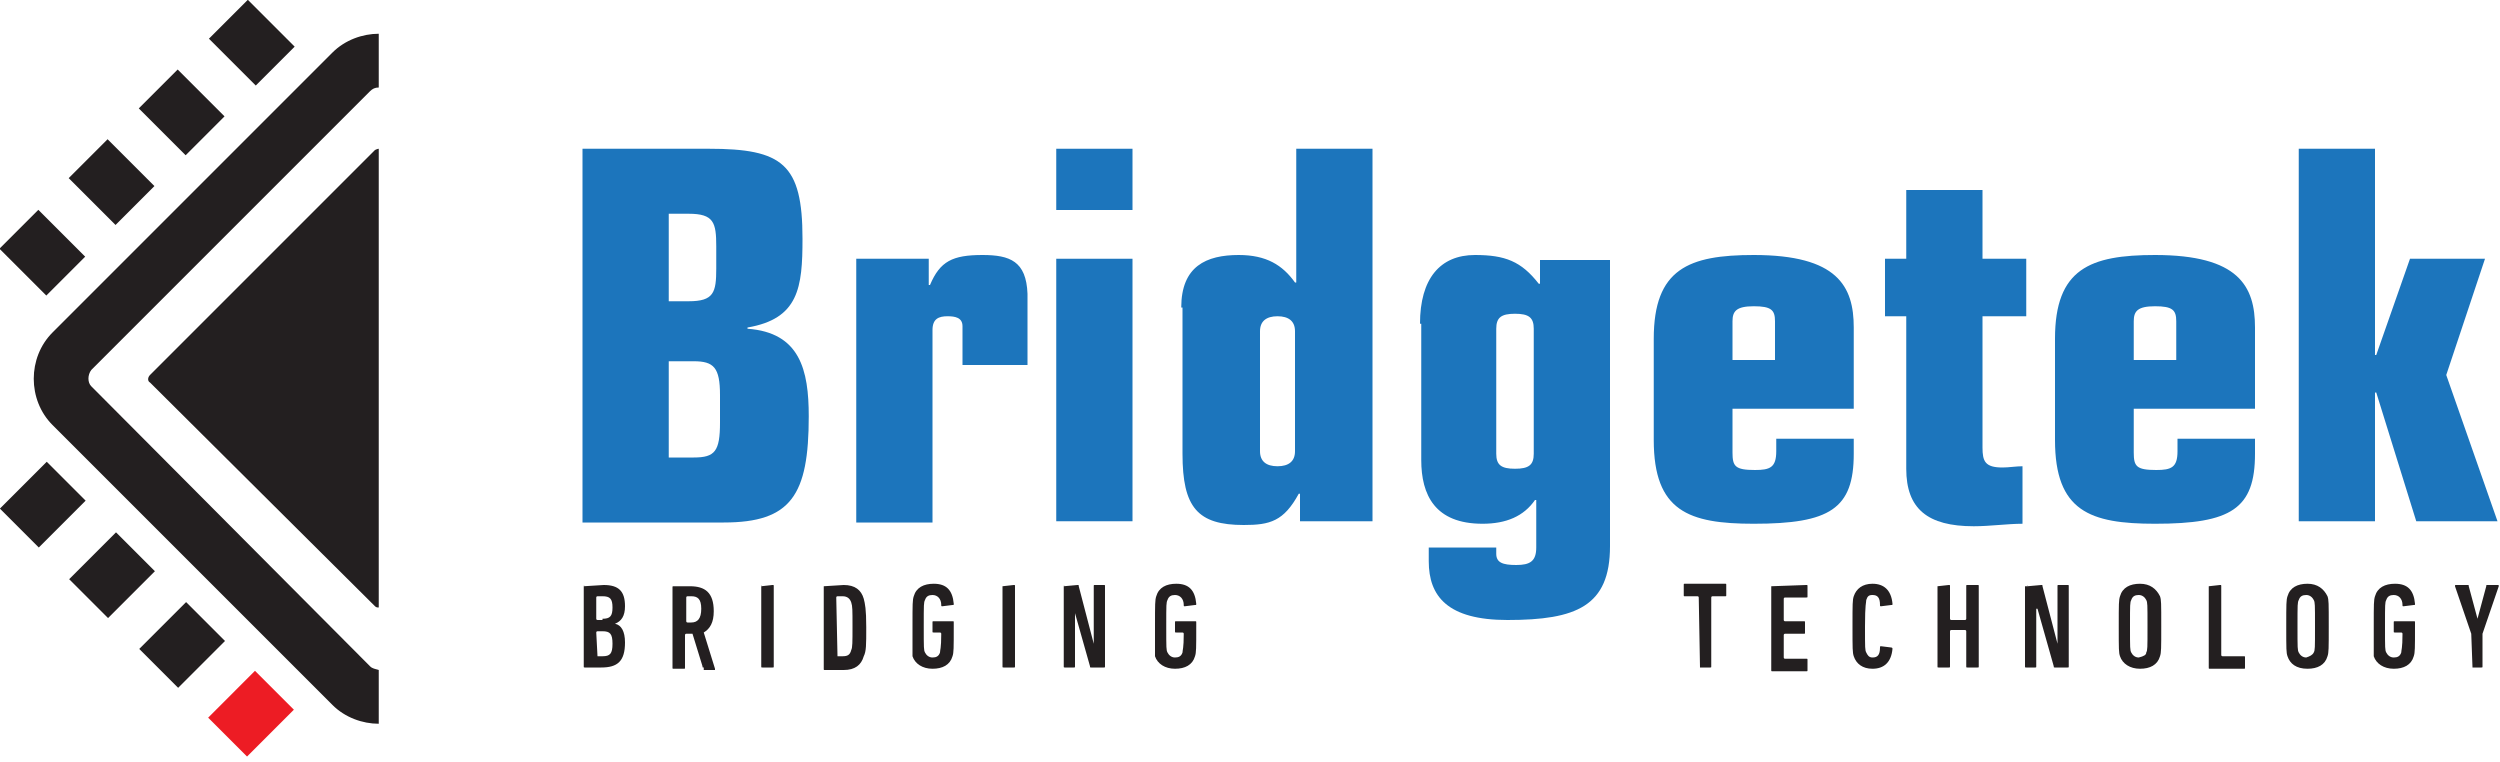
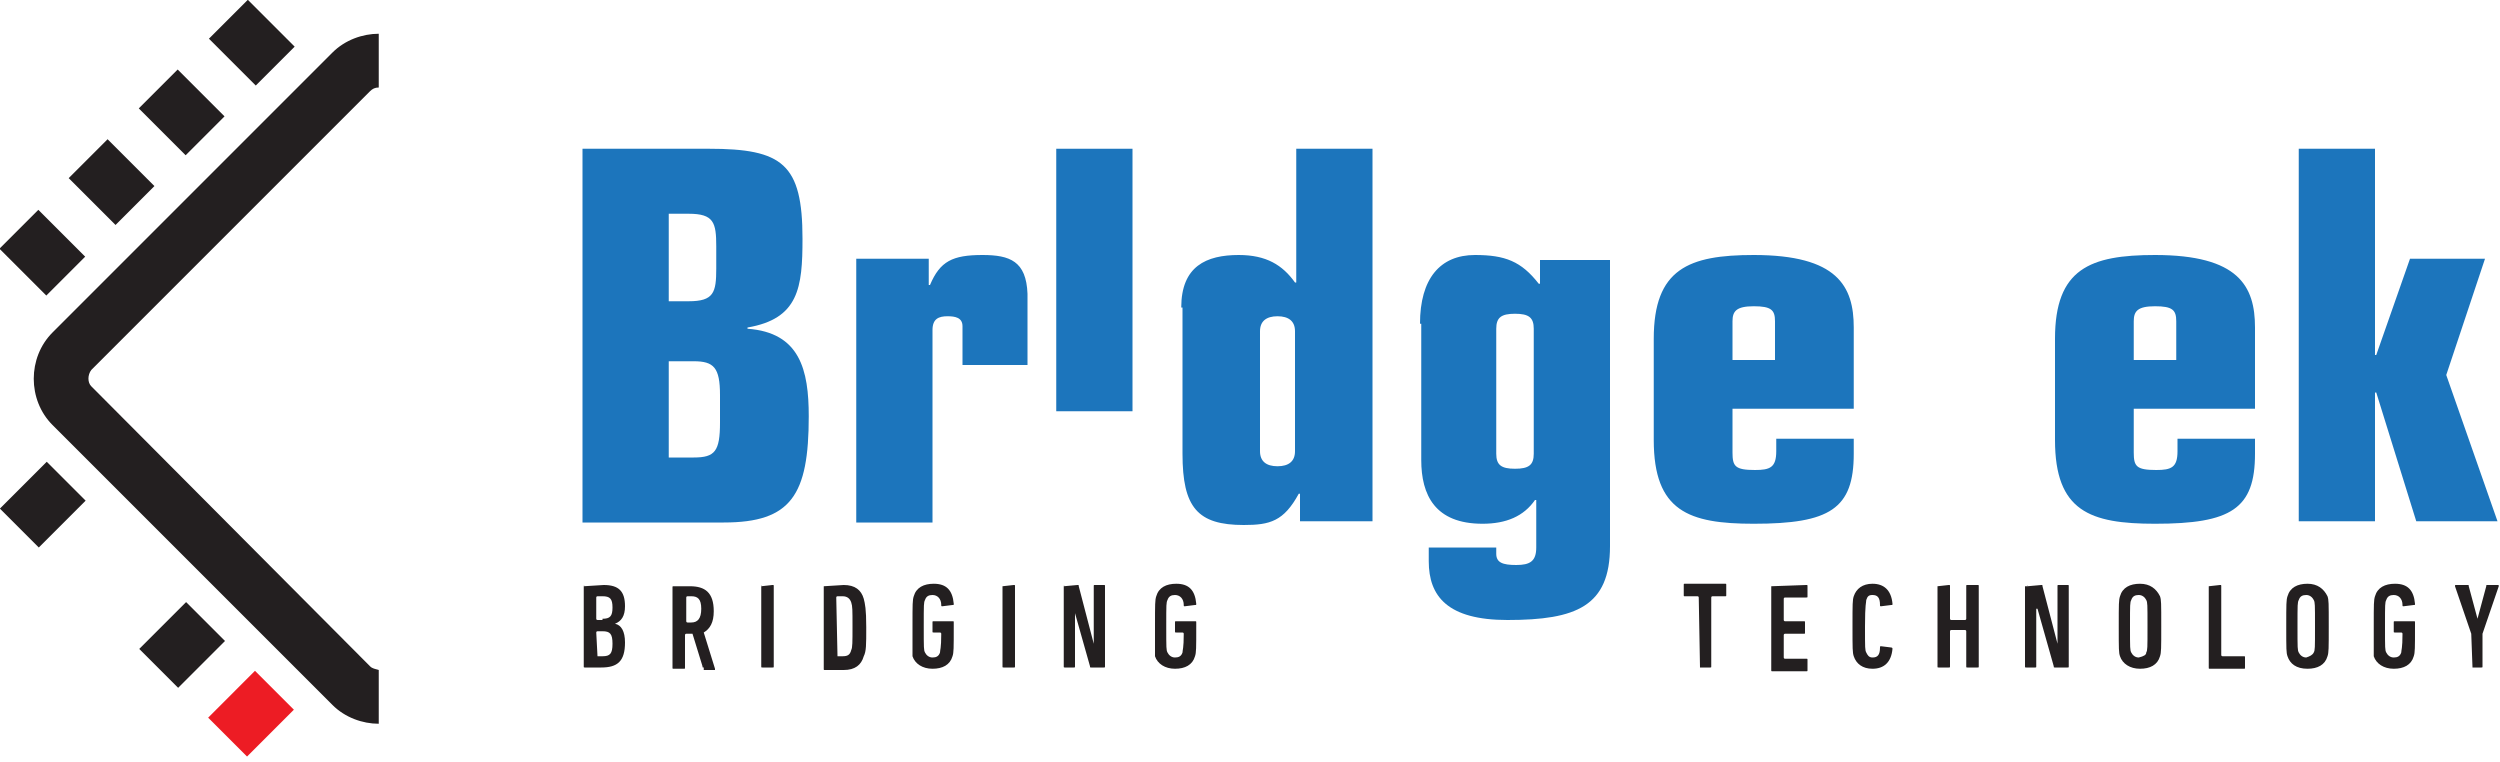
<svg xmlns="http://www.w3.org/2000/svg" id="Layer_1" viewBox="0 0 200 61">
  <style>.st0{fill:#231f20}.st1{fill:#ed1c24}.st2{fill:#1c75bc}</style>
  <path id="XMLID_91_" class="st0" d="M29.6 53.3L7.3 30.9c-.3-.3-.3-.9 0-1.3L29.6 7.3c.2-.2.4-.3.7-.3V2.7c-1.3 0-2.7.5-3.7 1.5L4.2 26.6c-2 2-2 5.4 0 7.4l22.4 22.4c1 1 2.4 1.5 3.7 1.5v-4.3c-.3-.1-.5-.1-.7-.3" />
-   <path id="XMLID_90_" class="st0" d="M30 12L12 30c-.2.2-.2.5 0 .6l18 17.9c.1.1.2.1.3.1V11.9c-.1 0-.3.1-.3.1" />
  <path id="XMLID_89_" transform="rotate(45.001 3.4 20.13)" class="st0" d="M.8 18h5.3v4.4H.8z" />
  <path id="XMLID_88_" transform="rotate(45.001 8.976 14.553)" class="st0" d="M6.3 12.4h5.3v4.4H6.3z" />
  <path id="XMLID_87_" transform="rotate(45.001 14.553 8.975)" class="st0" d="M11.9 6.8h5.3v4.4h-5.3z" />
  <path id="XMLID_86_" transform="rotate(45.004 20.13 3.399)" class="st0" d="M17.5 1.2h5.3v4.4h-5.3z" />
  <path id="XMLID_85_" transform="rotate(-44.992 3.4 40.42)" class="st0" d="M.8 38.2h5.3v4.4H.8z" />
-   <path id="XMLID_84_" transform="rotate(-45.001 8.976 45.993)" class="st0" d="M6.3 43.8h5.3v4.4H6.3z" />
  <path id="XMLID_83_" transform="rotate(-44.992 14.556 51.574)" class="st0" d="M11.9 49.4h5.3v4.4h-5.3z" />
  <path id="XMLID_82_" transform="rotate(-135.008 20.129 57.147)" class="st1" d="M18 54.5h4.4v5.3H18z" />
  <path class="st0" d="M46.7 46.9c0-.1.1-.1 0 0l1.6-.1c1.2 0 1.7.5 1.7 1.7 0 .8-.3 1.2-.8 1.4.5.1.8.6.8 1.5 0 1.5-.6 2-1.9 2h-1.3c-.1 0-.1 0-.1-.1v-6.4zm1.5 2.6c.6 0 .8-.2.8-.9s-.2-.9-.8-.9h-.4s-.1 0-.1.1v1.7s0 .1.1.1h.4zm-.4 3h.4c.6 0 .8-.2.8-1s-.2-1-.8-1h-.4s-.1 0-.1.1l.1 1.9c0-.1 0 0 0 0M56.3 53.4c-.1 0-.1 0-.1-.1l-.8-2.6h-.5s-.1 0-.1.1v2.6c0 .1 0 .1-.1.1h-.8c-.1 0-.1 0-.1-.1V47c0-.1 0-.1.1-.1h1.3c1.2 0 1.9.5 1.9 2 0 .9-.3 1.4-.8 1.7l.9 2.9v.1h-.9zm-.2-4.7c0-.8-.3-1-.8-1H55s-.1 0-.1.1v1.9s0 .1.1.1h.3c.5 0 .8-.3.8-1.1" />
  <path id="XMLID_76_" class="st0" d="M60.9 46.9c0-.1.1-.1 0 0l.9-.1c.1 0 .1 0 .1.1v6.4c0 .1 0 .1-.1.1H61c-.1 0-.1 0-.1-.1v-6.4z" />
  <path class="st0" d="M65.9 46.9c0-.1 0-.1 0 0l1.6-.1c.9 0 1.4.4 1.6 1.1.1.4.2.8.2 2.3 0 1.4 0 1.9-.2 2.3-.2.7-.7 1.1-1.6 1.1H66c-.1 0-.1 0-.1-.1v-6.6zm1.1 5.6h.4c.4 0 .6-.1.7-.5.1-.2.1-.6.1-1.9 0-1.3 0-1.6-.1-1.9-.1-.3-.3-.5-.7-.5H67s-.1 0-.1.1l.1 4.7c-.1-.1 0 0 0 0" />
  <path id="XMLID_73_" class="st0" d="M73 50.1c0-1.8 0-2.1.1-2.4.2-.7.8-1 1.6-1 1 0 1.5.5 1.6 1.6 0 .1 0 .1-.1.1l-.8.1c-.1 0-.1 0-.1-.1 0-.5-.3-.8-.7-.8-.3 0-.5.1-.6.4-.1.2-.1.3-.1 2.1s0 1.9.1 2.1c.1.2.3.4.6.4s.5-.1.6-.4c0-.2.1-.3.1-1.5 0 0 0-.1-.1-.1h-.5c-.1 0-.1 0-.1-.1v-.7c0-.1 0-.1.1-.1h1.5c.1 0 .1 0 .1.1v.3c0 1.8 0 2.1-.1 2.4-.2.7-.8 1-1.6 1s-1.4-.4-1.6-1v-2.4" />
  <path id="XMLID_72_" class="st0" d="M80.2 46.9c0-.1 0-.1 0 0l.9-.1c.1 0 .1 0 .1.1v6.4c0 .1 0 .1-.1.1h-.8c-.1 0-.1 0-.1-.1v-6.4z" />
  <path id="XMLID_71_" class="st0" d="M85.1 46.9c0-.1.1-.1 0 0l1.1-.1c.1 0 .1 0 .1.1l1.2 4.6v-4.6c0-.1 0-.1.1-.1h.7c.1 0 .1 0 .1.1v6.4c0 .1 0 .1-.1.1h-1c-.1 0-.1 0-.1-.1l-1.3-4.6h.1v4.6c0 .1 0 .1-.1.1h-.7c-.1 0-.1 0-.1-.1v-6.4z" />
  <path id="XMLID_70_" class="st0" d="M92.4 50.1c0-1.8 0-2.1.1-2.4.2-.7.8-1 1.6-1 1 0 1.5.5 1.6 1.6 0 .1 0 .1-.1.1l-.8.1c-.1 0-.1 0-.1-.1 0-.5-.3-.8-.7-.8-.3 0-.5.1-.6.4-.1.2-.1.3-.1 2.1s0 1.9.1 2.1c.1.2.3.4.6.4s.5-.1.6-.4c0-.2.1-.3.1-1.5 0 0 0-.1-.1-.1h-.5c-.1 0-.1 0-.1-.1v-.7c0-.1 0-.1.1-.1h1.5c.1 0 .1 0 .1.1v.3c0 1.8 0 2.1-.1 2.4-.2.7-.8 1-1.6 1s-1.4-.4-1.6-1v-2.4" />
  <path id="XMLID_69_" class="st0" d="M136 53.4s-.1 0 0 0l-.1-5.6s0-.1-.1-.1h-1c-.1 0-.1 0-.1-.1v-.8c0-.1 0-.1.1-.1h3.2c.1 0 .1 0 .1.1v.8c0 .1 0 .1-.1.1h-1s-.1 0-.1.1v5.5c0 .1 0 .1-.1.1h-.8z" />
  <path id="XMLID_68_" class="st0" d="M141.7 46.9c0-.1 0-.1 0 0l2.8-.1c.1 0 .1 0 .1.1v.8c0 .1 0 .1-.1.1h-1.7s-.1 0-.1.1v1.7s0 .1.1.1h1.5c.1 0 .1 0 .1.1v.8c0 .1 0 .1-.1.1h-1.5s-.1 0-.1.1v1.8s0 .1.1.1h1.7c.1 0 .1 0 .1.1v.8c0 .1 0 .1-.1.1h-2.7c-.1 0-.1 0-.1-.1v-6.7z" />
  <path id="XMLID_67_" class="st0" d="M148.2 50.1c0-1.8 0-2.1.1-2.4.2-.6.7-1 1.5-1 .9 0 1.5.5 1.6 1.6 0 .1 0 .1-.1.1l-.8.1c-.1 0-.1 0-.1-.1 0-.6-.2-.8-.6-.8-.3 0-.4.1-.5.4 0 .2-.1.3-.1 2.1s0 1.9.1 2.1c.1.2.2.4.5.4.4 0 .6-.2.6-.8 0-.1 0-.1.1-.1l.8.1c.1 0 .1.1.1.1-.1 1.1-.7 1.6-1.6 1.6-.8 0-1.3-.4-1.5-1-.1-.3-.1-.6-.1-2.4" />
  <path id="XMLID_66_" class="st0" d="M155 46.9c0-.1 0-.1 0 0l.9-.1c.1 0 .1 0 .1.1v2.6s0 .1.1.1h1.1s.1 0 .1-.1v-2.6c0-.1 0-.1.1-.1h.8c.1 0 .1 0 .1.1v6.4c0 .1 0 .1-.1.1h-.8c-.1 0-.1 0-.1-.1v-2.8s0-.1-.1-.1h-1.1s-.1 0-.1.1v2.8c0 .1 0 .1-.1.1h-.8c-.1 0-.1 0-.1-.1v-6.4z" />
  <path id="XMLID_65_" class="st0" d="M162.2 46.9c0-.1.1-.1 0 0l1.1-.1c.1 0 .1 0 .1.1l1.2 4.6v-4.6c0-.1 0-.1.1-.1h.7c.1 0 .1 0 .1.1v6.4c0 .1 0 .1-.1.1h-1c-.1 0-.1 0-.1-.1l-1.3-4.6h-.1v4.6c0 .1 0 .1-.1.1h-.7c-.1 0-.1 0-.1-.1v-6.4z" />
  <path class="st0" d="M169.6 52.5c-.1-.3-.1-.5-.1-2.4 0-1.8 0-2.1.1-2.4.2-.7.8-1 1.6-1s1.3.4 1.6 1c.1.3.1.5.1 2.4 0 1.8 0 2.1-.1 2.4-.2.7-.8 1-1.6 1s-1.4-.4-1.6-1m2.1-.3c.1-.2.1-.3.1-2.1s0-1.9-.1-2.1c-.1-.2-.3-.4-.6-.4s-.5.1-.6.4c-.1.2-.1.3-.1 2.1s0 1.9.1 2.1c.1.2.3.4.6.4.4-.1.6-.2.6-.4" />
  <path id="XMLID_62_" class="st0" d="M176.7 46.9c0-.1 0-.1 0 0l.9-.1c.1 0 .1 0 .1.1v5.5s0 .1.1.1h1.7c.1 0 .1 0 .1.1v.8c0 .1 0 .1-.1.1h-2.7c-.1 0-.1 0-.1-.1v-6.5z" />
  <path class="st0" d="M183 52.5c-.1-.3-.1-.5-.1-2.4 0-1.8 0-2.1.1-2.4.2-.7.8-1 1.6-1s1.3.4 1.6 1c.1.3.1.5.1 2.4 0 1.8 0 2.1-.1 2.4-.2.7-.8 1-1.6 1-.9 0-1.4-.4-1.6-1m2.1-.3c.1-.2.1-.3.1-2.1s0-1.9-.1-2.1c-.1-.2-.3-.4-.6-.4s-.5.1-.6.4c-.1.2-.1.3-.1 2.1s0 1.9.1 2.1c.1.2.3.4.6.4.3-.1.5-.2.6-.4" />
  <g>
    <path id="XMLID_59_" class="st0" d="M189.9 50.1c0-1.8 0-2.1.1-2.4.2-.7.8-1 1.6-1 1 0 1.5.5 1.6 1.6 0 .1 0 .1-.1.1l-.8.1c-.1 0-.1 0-.1-.1 0-.5-.3-.8-.7-.8-.3 0-.5.1-.6.4-.1.2-.1.3-.1 2.1s0 1.9.1 2.1c.1.2.3.4.6.4s.5-.1.6-.4c0-.2.1-.3.1-1.5 0 0 0-.1-.1-.1h-.5c-.1 0-.1 0-.1-.1v-.7c0-.1 0-.1.1-.1h1.5c.1 0 .1 0 .1.1v.3c0 1.8 0 2.1-.1 2.4-.2.7-.8 1-1.6 1s-1.4-.4-1.6-1v-2.4" />
    <path id="XMLID_58_" class="st0" d="M197.8 53.4c-.1 0-.1 0 0 0l-.1-2.7-1.3-3.8c0-.1 0-.1.1-.1h.9c.1 0 .1 0 .1.1l.7 2.6.7-2.6c0-.1 0-.1.1-.1h.8c.1 0 .1 0 .1.1l-1.3 3.8v2.6c0 .1 0 .1-.1.1h-.7z" />
  </g>
  <g>
    <path class="st2" d="M46.6 11.9h10.1c5.9 0 7.5 1.2 7.5 7.2 0 3.9-.3 6.4-4.4 7.1v.1c4.2.3 4.9 3.3 4.9 7 0 6.3-1.4 8.5-6.8 8.5H46.6V11.9zm6.9 12.2h1.6c2 0 2.2-.7 2.2-2.6v-1.8c0-1.9-.2-2.6-2.2-2.6h-1.6v7zm0 12.5h2c1.7 0 2.1-.5 2.1-2.8v-2.2c0-2.2-.5-2.7-2.1-2.7h-2v7.7z" />
    <path id="XMLID_54_" class="st2" d="M68.5 20.7h5.8v2.1h.1c.8-1.9 1.8-2.4 4.2-2.4 2.2 0 3.5.5 3.6 3.1v5.7H77v-3.1c0-.7-.6-.8-1.2-.8-.7 0-1.2.2-1.2 1.1v15.4h-6.1V20.7z" />
  </g>
-   <path class="st2" d="M84.5 11.9h6.1v4.9h-6.1v-4.9zm0 8.8h6.1v21h-6.1v-21z" />
+   <path class="st2" d="M84.5 11.9h6.1v4.9h-6.1v-4.9zh6.1v21h-6.1v-21z" />
  <g>
    <path class="st2" d="M94.5 24.6c0-3.3 2-4.2 4.6-4.2 2.2 0 3.5.8 4.5 2.2h.1V11.9h6.1v29.8H104v-2.2h-.1c-1.2 2.2-2.3 2.5-4.4 2.5-3.7 0-4.9-1.4-4.9-5.7V24.6zm6.3 11.5c0 .8.5 1.2 1.4 1.2.9 0 1.4-.4 1.4-1.2v-9.6c0-.8-.5-1.2-1.4-1.2-.9 0-1.4.4-1.4 1.2v9.6zM113.6 25.9c0-3.6 1.6-5.5 4.4-5.5 2.4 0 3.7.5 5.1 2.3h.1v-1.9h5.6v22.9c0 4.8-2.7 5.9-8.2 5.9-4.8 0-6.3-1.9-6.3-4.7v-1.1h5.4v.5c0 .7.5.9 1.6.9s1.6-.3 1.6-1.4V40h-.1c-.9 1.3-2.3 1.9-4.2 1.9-3.8 0-4.9-2.3-4.9-5.1V25.9zm6.1 10.4c0 .9.4 1.2 1.5 1.2s1.5-.3 1.5-1.2v-10c0-.9-.4-1.2-1.5-1.2s-1.5.3-1.5 1.2v10zM132.3 27.1c0-5.6 2.8-6.7 8-6.7 6.7 0 8 2.5 8 5.8v6.5h-9.7v3.5c0 1.1.2 1.4 1.8 1.4 1.2 0 1.7-.2 1.7-1.5v-1h6.2v1.2c0 4.4-1.9 5.6-8 5.6-5.2 0-8-1-8-6.7v-8.1zm6.3 1.7h3.4v-3.1c0-.9-.3-1.2-1.7-1.2s-1.7.4-1.7 1.2v3.1z" />
-     <path id="XMLID_45_" class="st2" d="M150.8 20.7h1.7v-5.5h6.1v5.5h3.5v4.6h-3.5v10.5c0 1.1.2 1.6 1.6 1.6.5 0 1.1-.1 1.6-.1v4.6c-1.2 0-2.6.2-3.9.2-3.7 0-5.4-1.4-5.4-4.6V25.3h-1.7v-4.6z" />
    <path class="st2" d="M164.4 27.1c0-5.6 2.8-6.7 8-6.7 6.7 0 8 2.5 8 5.8v6.5h-9.7v3.5c0 1.1.2 1.4 1.8 1.4 1.2 0 1.7-.2 1.7-1.5v-1h6.2v1.2c0 4.4-1.9 5.6-8 5.6-5.2 0-8-1-8-6.7v-8.1zm6.3 1.7h3.4v-3.1c0-.9-.3-1.2-1.7-1.2s-1.7.4-1.7 1.2v3.1z" />
  </g>
  <path id="XMLID_42_" class="st2" d="M183.9 11.9h6.1v16.5h.1l2.7-7.7h6l-3.1 9.3 4.1 11.7h-6.5l-3.2-10.3h-.1v10.3h-6.1z" />
</svg>